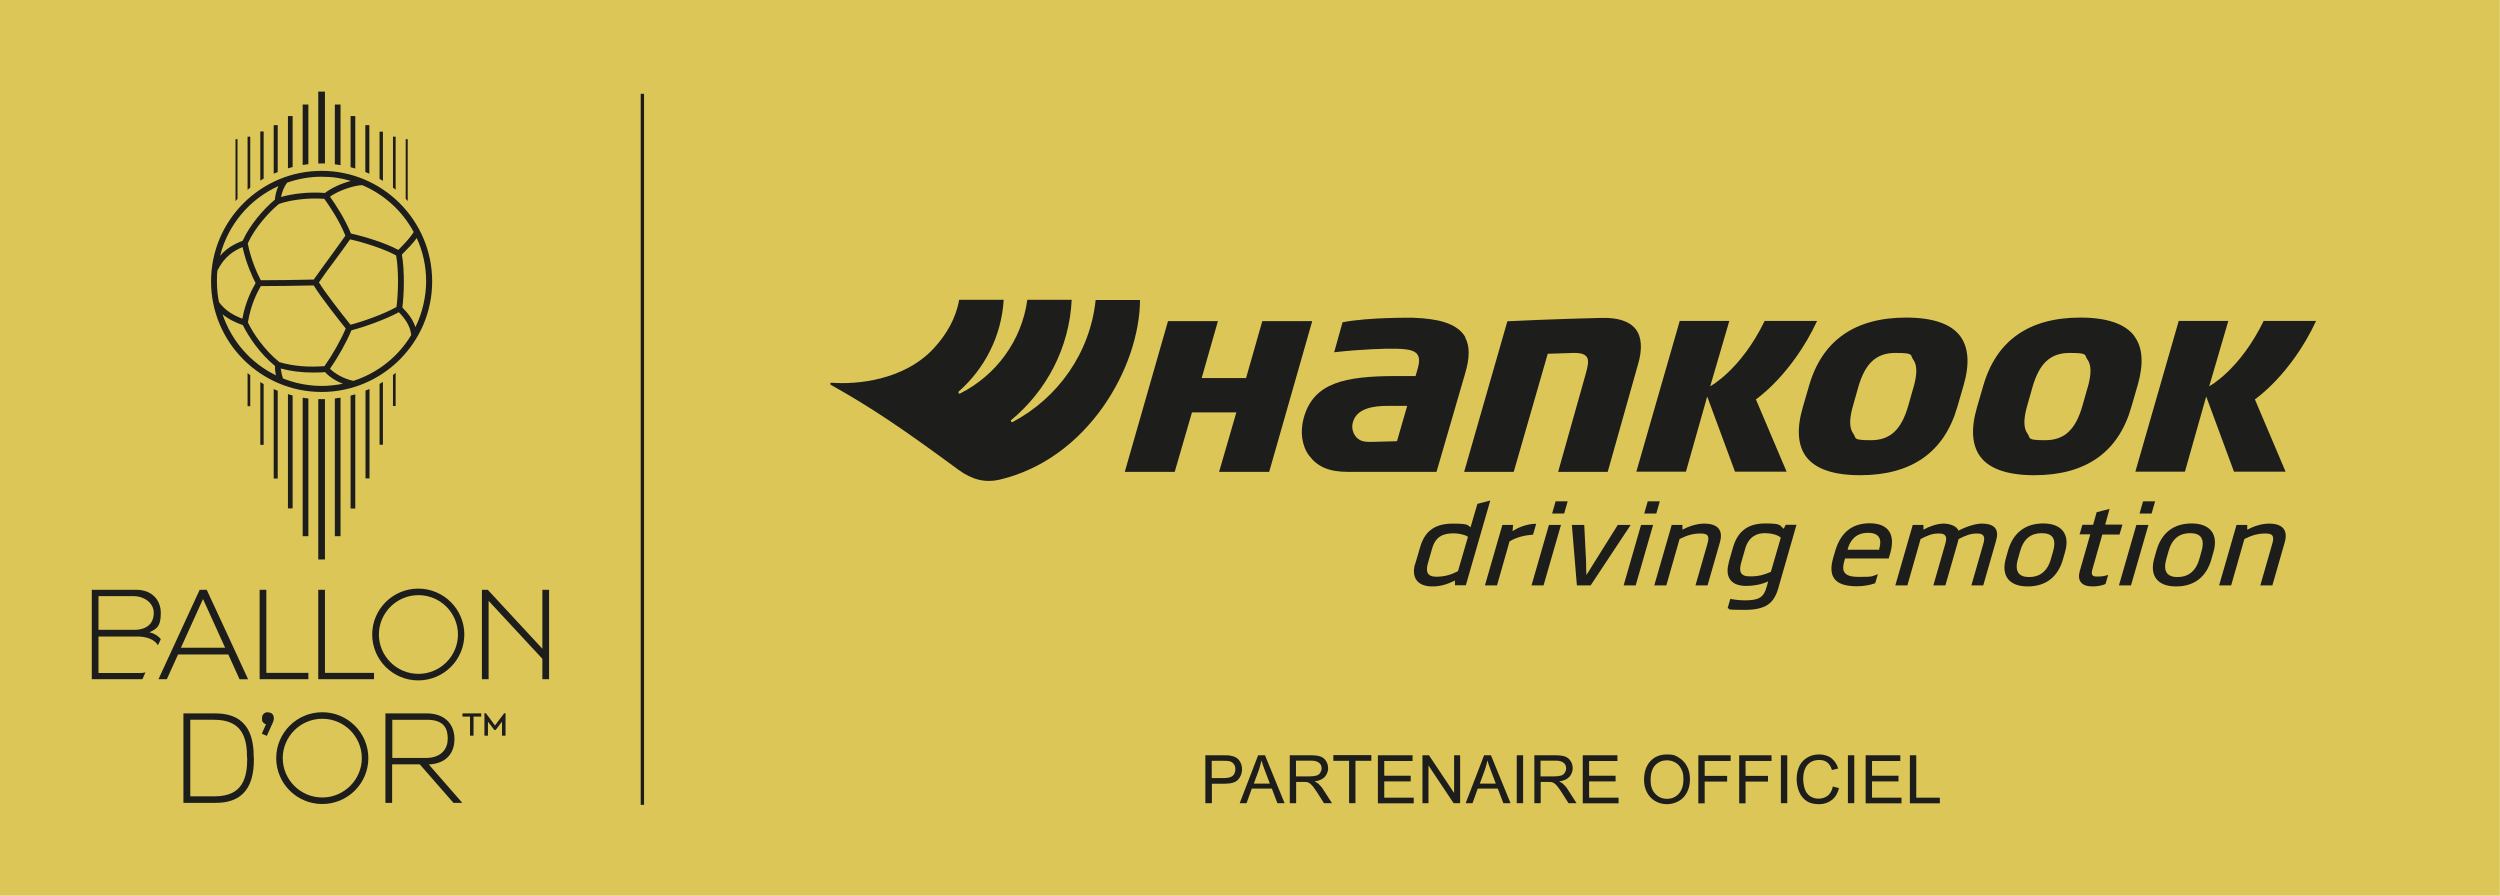
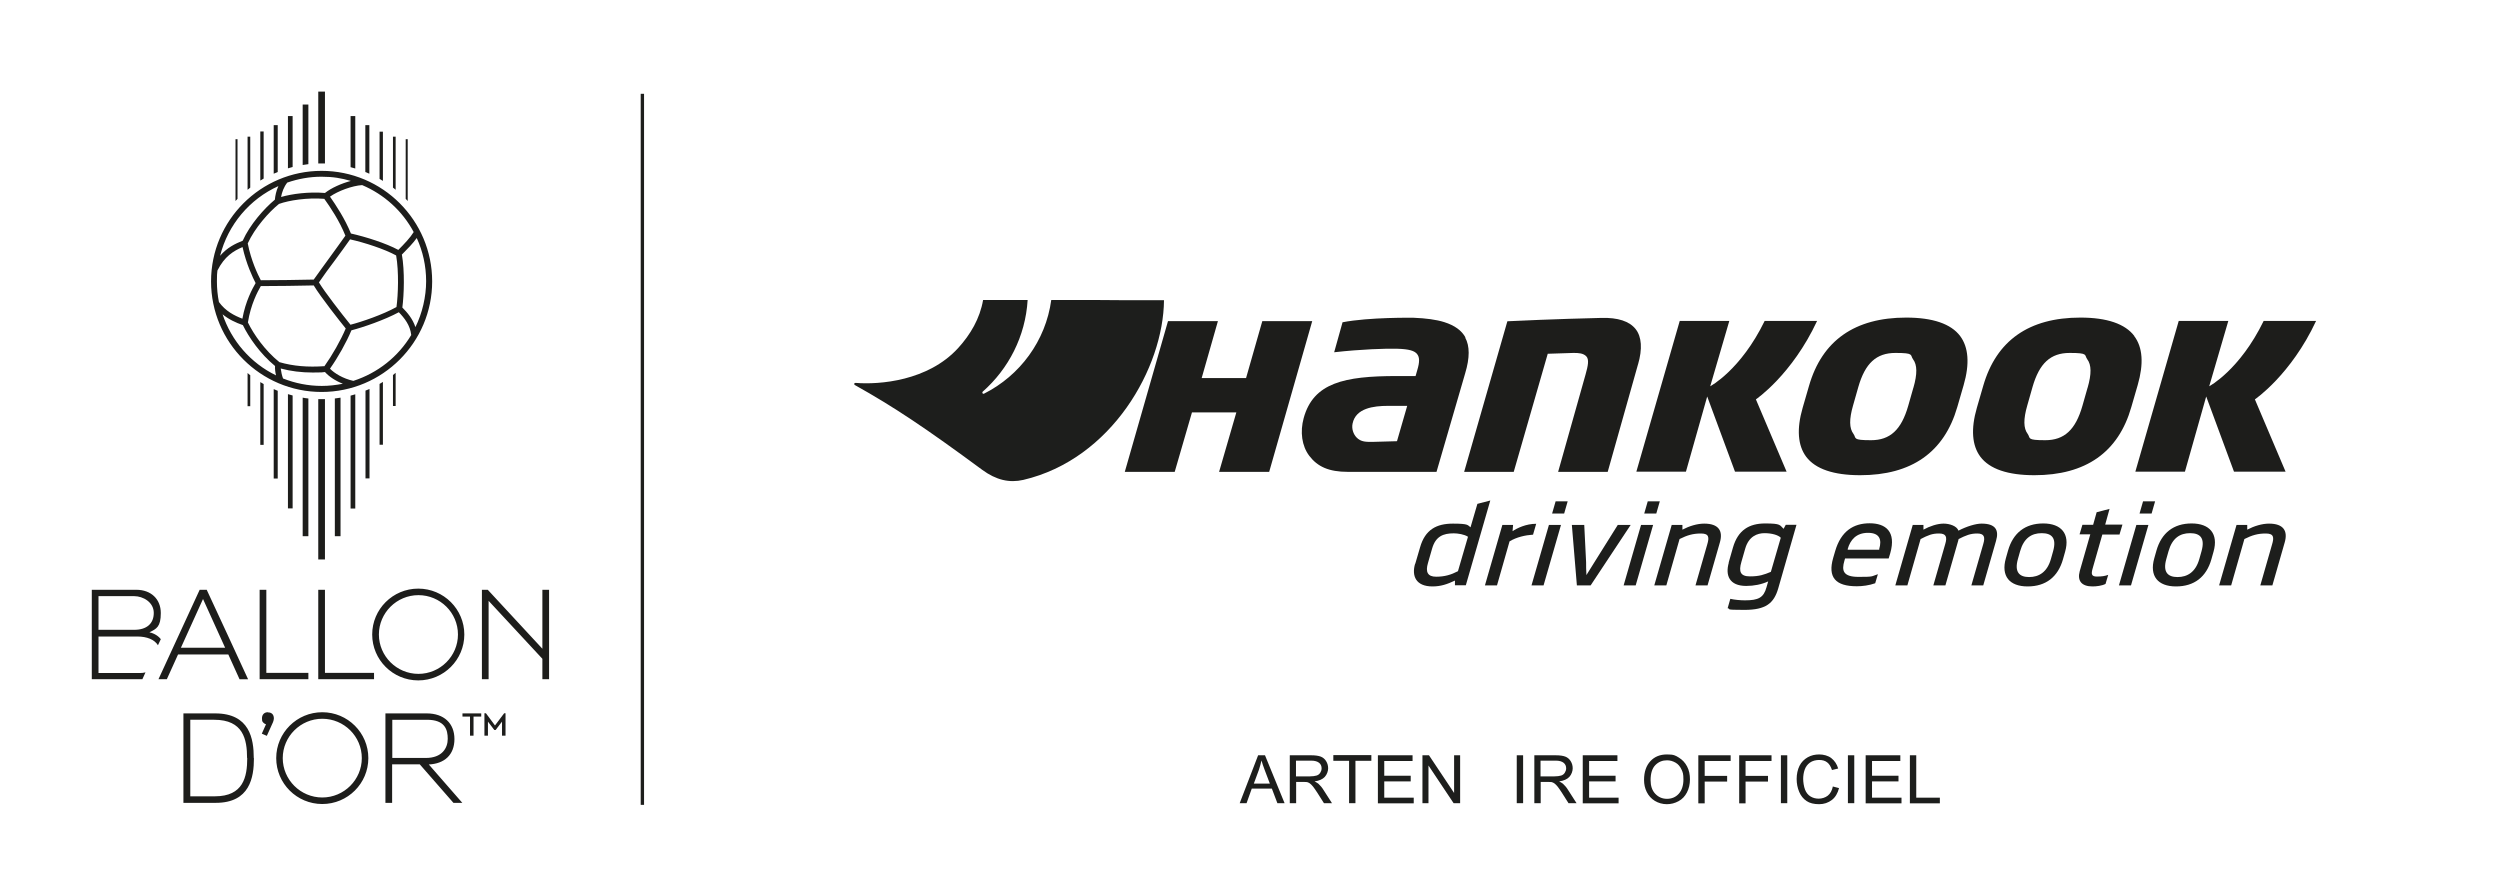
<svg xmlns="http://www.w3.org/2000/svg" viewBox="0 0 1492.5 534.7">
  <defs>
    <style>      .cls-1 {        fill: #1d1d1b;      }      .cls-1, .cls-2, .cls-3, .cls-4 {        stroke-width: 0px;      }      .cls-2 {        fill: #1d1d1b;      }      .cls-3 {        fill: #dbc657;      }      .cls-5 {        stroke: #1d1e1c;        stroke-miterlimit: 10;        stroke-width: 2px;      }      .cls-5, .cls-4 {        fill: #1d1e1c;      }    </style>
  </defs>
  <g id="Background">
-     <rect class="cls-3" x="0" y="0" width="1492.4" height="534.7" />
-   </g>
+     </g>
  <g id="Logo">
    <g>
      <g>
        <path class="cls-2" d="M184.1,405.5h-29.1v-53.4h4v49.6h25.1v3.8ZM194,352.1h-4v53.4h33.3v-3.8h-29.3v-49.6ZM323.8,352.1v35.2l-32.6-35.2h-3.5v53.4h4v-46.8l32.1,34.6v12.2h4v-53.4h-4ZM143,405.5l-6.7-14.8h-30l-6.7,14.8h-5l24.6-53.4h4.3v.2c.1,0,24.6,53.2,24.6,53.2h-5ZM134.4,386.7l-13.2-29.1-13.2,29.1h26.4ZM277.2,378.8c0,15.1-12.3,27.4-27.5,27.4s-27.5-12.3-27.5-27.4,12.3-27.4,27.5-27.4,27.5,12.3,27.5,27.4ZM273.4,378.8c0-13-10.6-23.5-23.6-23.5s-23.6,10.6-23.6,23.5,10.6,23.5,23.6,23.5,23.6-10.6,23.6-23.5ZM159.9,425.2c-2.1,0-3.5,1.4-3.5,3.6s.4,2.1,1,2.8c.4.4.8.6,1.4.8l-2.5,5.6,3,1.3,3.7-8.2c.3-.8.5-1.6.5-2.2,0-2.3-1.3-3.6-3.5-3.6ZM151.6,452.6c0,11.5-2.4,26.7-22.8,26.7h-19.3v-53.4h19c20.6,0,23,15.2,23,26.7ZM147.5,452.6c0-11.3-2.3-22.9-19.6-22.9h-14.3v45.7h14.7c17,0,19.3-11.6,19.3-22.9ZM256,456.4l20,22.9h-5.3l-20.1-23h-16.5v23h-4v-53.4h24.7c10.2,0,16.5,5.9,16.5,15.3s-5.9,14.8-15.5,15.2ZM254.2,452.5c9.7,0,13.1-5.9,13.1-11.4s-1.6-11.4-12.4-11.4h-20.7v22.8h20ZM219.9,452.6c0,15.1-12.3,27.4-27.5,27.4s-27.5-12.3-27.5-27.4,12.3-27.4,27.5-27.4,27.5,12.3,27.5,27.4ZM216,452.6c0-13-10.6-23.5-23.6-23.5s-23.6,10.6-23.6,23.5,10.6,23.5,23.6,23.5,23.6-10.6,23.6-23.5ZM86.9,401.3l-1.9,4.2c-.5,0-.9,0-1.4,0h-28.8v-53.4h26.6c8.8,0,14.6,5.6,14.6,13.9s-2.6,9.4-6.8,11.5c2.9.6,5.5,2.3,6.8,4.1l-1.7,3.6c-2.1-3.4-6.6-5.2-12.3-5.2h-23.2v21.8h24.5c1.3,0,2.5-.1,3.6-.4ZM58.8,376h21.3c7.5,0,11.7-3.7,11.7-10.1s-6.4-10-11.7-10h-21.3v20.1Z" />
        <path class="cls-2" d="M192,102c-36.4,0-66,29.6-66,66s29.6,66,66,66,66-29.6,66-66-29.6-66-66-66ZM209.2,193.8c-5.5-6.8-15.3-19.4-18.8-25.2,2.4-3.6,6.1-8.6,9.7-13.4,3.2-4.4,6.5-8.8,8.9-12.3,8.6,1.9,20.6,5.8,27.5,9.6,1.7,9.8,1.2,23.4.2,30.8-8.1,4.5-20.6,8.8-27.6,10.6ZM193.8,218.6c-10.1.7-18.7,0-27-2.4-8.7-7-15.4-16.7-18.8-23.7,1.7-10.8,5.8-18.4,7.7-21.7,7.8,0,24.5-.2,31.6-.4,4.1,6.9,16.1,22,19.1,25.7-3,7.1-8,15.9-12.7,22.5ZM144.8,190.3c-5-1.9-10.2-4.6-14.1-10-.8-4-1.2-8.1-1.2-12.3s.1-4.3.3-6.5c4.2-8.4,9.6-11.7,15-14,2.2,10.1,6.1,18.2,7.8,21.5-1.9,3.3-6,10.7-7.9,21.3ZM166.7,121.7c5.9-2.1,16.6-3.8,26.9-3,3.4,4.7,9.1,13.2,12.6,22-2.4,3.5-5.8,8-9,12.5-3.6,5-7.4,10.1-9.9,13.7-7,.2-23.8.4-31.6.4-1.8-3.4-5.8-11.7-7.8-22,4.2-9.2,12.5-18.6,18.7-23.6ZM240,151.9c3.3-3.3,6.5-6.6,8.8-9.8,3.6,7.9,5.6,16.6,5.6,25.8s-2.3,19.1-6.4,27.4c-1.6-4.9-4.8-8.7-7.8-11.7,1-7.6,1.5-21.6-.3-31.8ZM247,138.5c-2,3.3-5.7,7.2-9.2,10.7-7.4-4-19.4-7.8-28.3-9.8-3.5-8.7-9-17-12.5-22,4.8-3.4,13.2-6.5,19.2-6.9,13.2,5.6,24.1,15.5,30.8,28.1ZM209.5,108c-5.7,1.5-11.7,4.2-15.5,7.2-9.7-.8-19.6.5-26.2,2.4.5-2.8,1.7-6.1,3.7-8.6,6.4-2.2,13.3-3.5,20.4-3.5s11.9.9,17.5,2.5ZM166.2,111.1c-1.3,2.8-1.9,5.8-2.1,8.1-6.4,5.3-14.9,14.9-19.2,24.5-4.5,1.8-9.3,4.1-13.5,9,4.7-18.6,17.7-33.9,34.8-41.6ZM132.7,187.5c3.7,3.1,8,5.1,12.3,6.6,3.5,7.2,10.3,17.1,19.2,24.4-.1,1.6.1,3.7.6,5.6-15.1-7.3-26.7-20.6-32-36.7ZM169,226c-.7-1.8-1.2-4.2-1.4-6,6,1.6,12.3,2.4,19.1,2.4s4.8-.1,7.3-.3c2.4,2.7,6.3,5.3,10.7,7-4.1.8-8.3,1.3-12.6,1.3-8.1,0-15.9-1.6-23-4.4ZM211,227.4c-6.3-1.4-11.4-4.6-14-7.3,4.8-6.8,9.8-15.7,12.8-22.9,7-1.8,19.8-6.2,28.3-10.8,3.3,3.4,6.8,7.8,7.4,13.6-7.7,12.9-20,22.7-34.6,27.4Z" />
        <g>
          <g>
            <path class="cls-2" d="M234.6,223.9v18.5h1.6v-19.8c-.5.4-1.1.8-1.6,1.3Z" />
            <path class="cls-2" d="M226.6,229.2v36.3h2v-37.5c-.7.4-1.3.8-2,1.2Z" />
            <path class="cls-2" d="M218.2,233.3v52.3c-.2,0-.2,0-.2,0h2.6v-53.4c-.8.3-1.6.7-2.4,1Z" />
            <path class="cls-2" d="M209.3,236.2v67.4c0,0,0,0,0,0h2.8v-68.2c-.9.3-1.8.5-2.8.8Z" />
            <path class="cls-2" d="M199.9,237.9v82.2c.2,0,.2,0,.2,0h3.2v-82.7c-1.1.2-2.2.3-3.4.5Z" />
            <path class="cls-2" d="M192,238.3c-.7,0-1.3,0-2,0v95.7h4v-95.7c-.7,0-1.3,0-2,0Z" />
            <path class="cls-2" d="M180.7,237.4v82.7h3.2s0,0,.2,0v-82.2c-1.1-.1-2.3-.3-3.4-.5Z" />
            <path class="cls-2" d="M174.7,303.5v-67.4c-.9-.2-1.8-.5-2.8-.8v68.2h2.8s0,0,0,0Z" />
            <path class="cls-2" d="M165.8,285.6v-52.3c-.8-.3-1.6-.7-2.4-1v53.4h2.6s0,0-.2,0Z" />
            <path class="cls-2" d="M155.4,228.1v37.5h2v-36.3c-.7-.4-1.3-.8-2-1.2Z" />
            <path class="cls-2" d="M147.8,222.7v19.8h1.6v-18.5c-.5-.4-1.1-.8-1.6-1.3Z" />
          </g>
          <g>
            <path class="cls-2" d="M243.4,120v-36.9h-1.2v35.6c.4.4.8.8,1.2,1.3Z" />
            <path class="cls-2" d="M236.2,113.3v-31.7h-1.6v30.4c.5.4,1.1.8,1.6,1.3Z" />
            <path class="cls-2" d="M228.6,107.9v-29.3h-2v28.2c.7.4,1.3.8,2,1.2Z" />
            <path class="cls-2" d="M220.5,103.7v-29h-2.4v28c.8.3,1.6.7,2.4,1Z" />
            <path class="cls-2" d="M212.1,100.5v-31.2h-2.8v30.5c.9.2,1.8.5,2.8.8Z" />
-             <path class="cls-2" d="M203.3,98.5v-36.1h-3.4v35.7c1.1.1,2.3.3,3.4.5Z" />
            <path class="cls-2" d="M192,97.6c.7,0,1.3,0,2,0v-42.9h-4v42.9c.7,0,1.3,0,2,0Z" />
            <path class="cls-2" d="M184.1,98.1v-35.7h-3.4v36.1c1.1-.2,2.2-.3,3.4-.5Z" />
            <path class="cls-2" d="M174.7,99.8v-30.5h-2.8v31.2c.9-.3,1.8-.5,2.8-.8Z" />
            <path class="cls-2" d="M165.8,102.7v-28h-2.4v29c.8-.3,1.6-.7,2.4-1Z" />
            <path class="cls-2" d="M157.4,106.7v-28.2h-2v29.3c.7-.4,1.3-.8,2-1.2Z" />
            <path class="cls-2" d="M149.4,112v-30.4h-1.6v31.7c.5-.4,1.1-.8,1.6-1.3Z" />
            <path class="cls-2" d="M141.8,118.7v-35.6h-1.2v36.9c.4-.4.8-.9,1.2-1.3Z" />
          </g>
        </g>
      </g>
      <g>
        <path class="cls-2" d="M287.2,427.8h-4.5v11.4h-2.1v-11.4h-4.5v-1.9h11.2v1.9Z" />
        <polygon class="cls-2" points="295.5 433.1 290.1 425.8 289.2 425.8 289.2 439.2 291.3 439.2 291.3 430.8 295.1 435.8 295.9 435.8 299.7 430.8 299.7 439.2 301.8 439.2 301.8 425.8 301 425.8 295.5 433.1" />
      </g>
    </g>
  </g>
  <g id="Ebene_3" data-name="Ebene 3">
    <line class="cls-5" x1="383.5" y1="56" x2="383.5" y2="480.5" />
    <g>
-       <path class="cls-4" d="M719.6,479.5v-28.6h10.8c1.9,0,3.4,0,4.4.3,1.4.2,2.6.7,3.5,1.3s1.7,1.6,2.3,2.8.9,2.5.9,3.9c0,2.4-.8,4.5-2.3,6.2s-4.3,2.5-8.4,2.5h-7.3v11.6h-3.8ZM723.4,464.5h7.4c2.4,0,4.2-.5,5.2-1.4s1.5-2.2,1.5-3.8-.3-2.2-.9-3.1-1.4-1.4-2.4-1.7c-.6-.2-1.8-.3-3.5-.3h-7.3v10.2Z" />
      <path class="cls-4" d="M740.1,479.5l11-28.6h4.1l11.7,28.6h-4.3l-3.3-8.7h-12l-3.1,8.7h-4ZM748.4,467.8h9.7l-3-7.9c-.9-2.4-1.6-4.4-2-5.9-.4,1.8-.9,3.7-1.5,5.5l-3.1,8.4Z" />
      <path class="cls-4" d="M770,479.5v-28.6h12.7c2.6,0,4.5.3,5.8.8s2.4,1.4,3.2,2.7,1.2,2.7,1.2,4.3-.7,3.7-2,5.1-3.3,2.3-6.1,2.7c1,.5,1.8,1,2.3,1.4,1.1,1,2.2,2.3,3.1,3.8l5,7.8h-4.8l-3.8-6c-1.1-1.7-2-3-2.7-3.9s-1.4-1.5-1.9-1.9-1.1-.6-1.7-.8c-.4,0-1.1-.1-2.1-.1h-4.4v12.7h-3.8ZM773.8,463.5h8.1c1.7,0,3.1-.2,4.1-.5s1.7-.9,2.2-1.7.8-1.6.8-2.6c0-1.4-.5-2.5-1.5-3.3s-2.5-1.3-4.7-1.3h-9.1v9.5Z" />
      <path class="cls-4" d="M805.4,479.5v-25.3h-9.4v-3.4h22.7v3.4h-9.5v25.3h-3.8Z" />
      <path class="cls-4" d="M822.6,479.5v-28.6h20.7v3.4h-16.9v8.8h15.8v3.4h-15.8v9.7h17.6v3.4h-21.4Z" />
      <path class="cls-4" d="M849.2,479.5v-28.6h3.9l15,22.5v-22.5h3.6v28.6h-3.9l-15-22.5v22.5h-3.6Z" />
-       <path class="cls-4" d="M875,479.5l11-28.6h4.1l11.7,28.6h-4.3l-3.3-8.7h-12l-3.1,8.7h-4ZM883.3,467.8h9.7l-3-7.9c-.9-2.4-1.6-4.4-2-5.9-.4,1.8-.9,3.7-1.5,5.5l-3.1,8.4Z" />
      <path class="cls-4" d="M905.5,479.5v-28.6h3.8v28.6h-3.8Z" />
      <path class="cls-4" d="M916,479.5v-28.6h12.7c2.6,0,4.5.3,5.8.8s2.4,1.4,3.2,2.7,1.2,2.7,1.2,4.3-.7,3.7-2,5.1-3.3,2.3-6.1,2.7c1,.5,1.8,1,2.3,1.4,1.1,1,2.2,2.3,3.1,3.8l5,7.8h-4.8l-3.8-6c-1.1-1.7-2-3-2.7-3.9s-1.4-1.5-1.9-1.9-1.1-.6-1.7-.8c-.4,0-1.1-.1-2.1-.1h-4.4v12.7h-3.8ZM919.8,463.5h8.1c1.7,0,3.1-.2,4.1-.5s1.7-.9,2.2-1.7.8-1.6.8-2.6c0-1.4-.5-2.5-1.5-3.3s-2.5-1.3-4.7-1.3h-9.1v9.5Z" />
      <path class="cls-4" d="M944.9,479.5v-28.6h20.7v3.4h-16.9v8.8h15.8v3.4h-15.8v9.7h17.6v3.4h-21.4Z" />
      <path class="cls-4" d="M981.5,465.6c0-4.8,1.3-8.5,3.8-11.2s5.8-4,9.9-4,5,.6,7.1,1.9,3.7,3,4.9,5.3,1.7,4.8,1.7,7.7-.6,5.5-1.8,7.8-2.8,4-5,5.2-4.5,1.8-7,1.8-5.1-.7-7.2-2-3.7-3.1-4.8-5.3-1.6-4.6-1.6-7.1ZM985.4,465.7c0,3.5.9,6.2,2.8,8.2s4.2,3,7,3,5.2-1,7-3,2.8-4.9,2.8-8.5-.4-4.4-1.2-6.1-1.9-3.1-3.5-4-3.2-1.4-5.1-1.4c-2.7,0-5,.9-6.9,2.8s-2.9,4.9-2.9,9.2Z" />
      <path class="cls-4" d="M1013.9,479.5v-28.6h19.3v3.4h-15.5v8.9h13.4v3.4h-13.4v13h-3.8Z" />
      <path class="cls-4" d="M1038.3,479.5v-28.6h19.3v3.4h-15.5v8.9h13.4v3.4h-13.4v13h-3.8Z" />
      <path class="cls-4" d="M1063.2,479.5v-28.6h3.8v28.6h-3.8Z" />
      <path class="cls-4" d="M1094.1,469.5l3.8,1c-.8,3.1-2.2,5.5-4.3,7.1s-4.6,2.5-7.6,2.5-5.6-.6-7.5-1.9-3.4-3.1-4.4-5.5-1.5-4.9-1.5-7.7.6-5.6,1.7-7.8,2.8-3.9,4.9-5.1,4.4-1.7,6.9-1.7,5.3.7,7.2,2.2,3.3,3.5,4.1,6.2l-3.7.9c-.7-2.1-1.6-3.6-2.9-4.6s-2.9-1.4-4.8-1.4-4,.5-5.5,1.6-2.5,2.5-3.1,4.2-.9,3.6-.9,5.5.4,4.6,1.1,6.4,1.8,3.2,3.3,4.1,3.1,1.3,4.9,1.3,3.9-.6,5.4-1.8,2.5-3,3-5.4Z" />
      <path class="cls-4" d="M1103.2,479.5v-28.6h3.8v28.6h-3.8Z" />
      <path class="cls-4" d="M1113.8,479.5v-28.6h20.7v3.4h-16.9v8.8h15.8v3.4h-15.8v9.7h17.6v3.4h-21.4Z" />
      <path class="cls-4" d="M1140.2,479.5v-28.6h3.8v25.3h14.1v3.4h-17.9Z" />
    </g>
    <g>
      <g>
        <path class="cls-4" d="M844.9,336.6l2.9-9.9c3-10.5,9.8-14.1,19.6-14.1s8.7,1,10.5,2.2l4.1-14,7.7-2-14.6,50.6h-6.5v-2.8c-4.6,2.2-8.5,3.5-13.4,3.5-10,0-12.5-6.3-10.4-13.5ZM876.3,320.4c-2.1-1.4-6-2-8.4-2-6.3,0-10.8,1.8-12.9,9l-2.5,8.7c-1.6,5.4-.2,8.2,4.9,8.2s9-1.2,13-3.3l6-20.6Z" />
        <path class="cls-4" d="M915.1,319.2c-4.4.3-9.6,1.4-13.9,4l-7.5,26.3h-7.2l10.4-36.1h6.4l-.3,3.7c2.7-1.8,8-4.4,14.1-4.4l-1.9,6.6Z" />
        <path class="cls-4" d="M921.5,349.5h-7.2l10.4-36.1h7.2l-10.4,36.1ZM933.8,306.6h-7.2l2.1-7.3h7.2l-2.1,7.3Z" />
        <path class="cls-4" d="M949.8,349.5h-8.4l-3-36.1h7.4l1.1,22.2c0,2.3,0,4.6.2,7.7h0c2-3.1,3.3-5.4,4.8-7.7l13.9-22.2h7.7l-23.9,36.1Z" />
        <path class="cls-4" d="M976.5,349.5h-7.2l10.4-36.1h7.2l-10.4,36.1ZM988.8,306.6h-7.2l2.1-7.3h7.2l-2.1,7.3Z" />
        <path class="cls-4" d="M1019.4,349.5h-7.2l7-24.4c1.3-4.3,1.1-6.6-3.7-6.6s-8.2,1-12.8,3.3l-7.9,27.7h-7.2l10.4-36.1h6.4v2.8c4.2-2.2,8.9-3.6,13-3.6,8.7,0,11.3,4.4,9.4,11.1l-7.4,25.8Z" />
        <path class="cls-4" d="M1032,335.9l2.6-9.1c3-10.3,9.6-14.3,19.2-14.3s8.6,1,11,3.2l1.3-2.4h6.4l-10.9,38c-2.6,8.9-7.4,12.8-20.2,12.8s-7.5-.5-10-1l1.6-5.6c2.6.6,6.1.9,8.7.9,8.1,0,11.2-1.6,12.9-7.8l1-3.5c-3.9,1.8-8.5,2.7-13.1,2.7-10.1,0-12.6-6.3-10.4-13.9ZM1063.1,321c-1.5-1.6-5.4-2.7-9.7-2.7s-9.4,1.9-11.5,9.2l-2.3,8c-1.7,5.8-.6,8.6,5.1,8.6s8.4-1,12.5-2.7l5.9-20.3Z" />
        <path class="cls-4" d="M1127.5,333.4h-26l-.4,1.4c-1.7,5.8-.9,9.6,8.5,9.6s7.4-.3,11.5-1.6l-1.6,5.4c-3.6,1.3-7.7,1.8-11,1.8-12.8,0-17.4-5.4-14.1-16.9l1.2-4.1c3.5-12,11-16.6,20.6-16.6s15.9,5,12.3,17.8l-.9,3ZM1121.9,328.2v-.5c1.6-5.4.4-9.6-6.7-9.6s-10.6,4.3-12.1,9.6v.5c-.1,0,18.8,0,18.8,0Z" />
        <path class="cls-4" d="M1184.1,349.5h-7.2l7.1-24.7c1.3-4.3.5-6.3-3.6-6.3s-6.7,1.1-11.1,3.3l-.3,1.2-7.6,26.5h-7.2l7.1-24.7c1.3-4.3.5-6.3-3.7-6.3s-6.4,1-11,3.3l-7.9,27.7h-7.2l10.4-36.1h6.4v2.8c3.8-2.1,8.4-3.6,12-3.6s7.9,1.4,8.9,4.2c5-2.6,10.4-4.2,13.8-4.2,8.2,0,10.6,3.7,8.6,10.4l-7.6,26.5Z" />
        <path class="cls-4" d="M1231.6,333.9c-3,10.5-10.2,16.2-21.1,16.2s-16-6.2-13-16.8l1.3-4.6c3-10.5,10.2-16.2,21-16.2s16.1,6.2,13.1,16.8l-1.3,4.6ZM1225.7,329.1c2.2-7.8-.7-10.8-6.8-10.8s-10.7,3-12.9,10.8l-1.3,4.6c-2.2,7.8.8,10.8,6.7,10.8s10.8-3,13-10.8l1.3-4.6Z" />
        <path class="cls-4" d="M1265.4,319.1h-10.3l-5.8,20.3c-1,3.4-.6,4.8,2.5,4.8s4.8-.3,6.8-1l-1.6,5.4c-2.1,1.1-5.4,1.5-7.8,1.5-6.4,0-9.2-3.3-7.6-9.1l6.3-22h-6.4l1.7-5.7h6.4l2.1-7.5,7.7-2-2.6,9.4h10.3l-1.7,5.7Z" />
        <path class="cls-4" d="M1272.2,349.5h-7.2l10.4-36.1h7.2l-10.4,36.1ZM1284.5,306.6h-7.2l2.1-7.3h7.2l-2.1,7.3Z" />
        <path class="cls-4" d="M1320.2,333.9c-3,10.5-10.2,16.2-21.1,16.2s-16-6.2-13-16.8l1.3-4.6c3-10.5,10.2-16.2,21-16.2s16.1,6.2,13.1,16.8l-1.3,4.6ZM1314.3,329.1c2.2-7.8-.7-10.8-6.8-10.8s-10.7,3-12.9,10.8l-1.3,4.6c-2.2,7.8.8,10.8,6.7,10.8s10.8-3,13-10.8l1.3-4.6Z" />
        <path class="cls-4" d="M1356.6,349.5h-7.2l7-24.4c1.3-4.3,1.1-6.6-3.7-6.6s-8.2,1-12.8,3.3l-7.9,27.7h-7.2l10.4-36.1h6.4v2.8c4.2-2.2,8.9-3.6,13-3.6,8.7,0,11.3,4.4,9.4,11.1l-7.4,25.8Z" />
      </g>
      <g>
        <path class="cls-1" d="M977.9,217.5l-18.1,64.2h-29.6l16.4-58.2c1.4-5,2.3-9,.3-10.9-1.8-1.7-4.3-1.9-7.5-1.9l-15.4.5-20.3,70.5h-29.6l25.8-89.9c3.5-.2,29.8-1.4,56-2,10-.3,16.9,2,20.6,6.7,3.6,4.6,4.1,11.8,1.4,21.1Z" />
        <path class="cls-1" d="M1048.3,238.5l18.3,43.1h-30.8l-16.6-44.9-12.7,44.9h-29.6l25.9-90h29.6l-11.4,39s18.2-9.6,32.5-39h31.3c-15,32.2-36.5,46.8-36.5,46.8Z" />
        <path class="cls-1" d="M1346.2,238.5l18.3,43.1h-30.8l-16.6-44.9-12.7,44.9h-29.6l25.9-90h29.6l-11.4,39s18.2-9.6,32.5-39h31.3c-15,32.2-36.5,46.8-36.5,46.8Z" />
        <path class="cls-1" d="M1170.2,200.6c-5.5-7.3-16.4-11-32.2-11-30.7,0-50.2,13.7-58,40.7l-3.8,13.1c-3.7,12.8-2.9,22.6,2.1,29.3,5.5,7.3,16.4,11,32.2,11,30.7,0,50.2-13.7,58-40.7l3.8-13.1c3.7-12.8,2.9-22.6-2.1-29.3ZM1142.3,231.4l-3.1,10.9c-4.1,14.3-10.8,20.5-22.2,20.5s-8.6-1.2-10.5-3.8c-2.5-3.3-2.6-8.7-.2-17l3.1-10.9c4.1-14.3,10.8-20.4,22.2-20.4s8.6,1.2,10.5,3.8c2.5,3.3,2.6,8.7.2,17Z" />
        <path class="cls-1" d="M1274.2,200.6c-5.5-7.3-16.4-11-32.2-11-30.7,0-50.2,13.7-58,40.7l-3.8,13.1c-3.7,12.8-2.9,22.6,2.1,29.3,5.5,7.3,16.4,11,32.2,11,30.7,0,50.2-13.7,57.9-40.7l3.8-13.1c3.7-12.8,3-22.6-2.1-29.3ZM1246.3,231.4l-3.1,10.9c-4.1,14.3-10.8,20.5-22.2,20.5s-8.6-1.2-10.5-3.8c-2.5-3.3-2.6-8.7-.2-17l3.1-10.9c4.1-14.3,10.8-20.4,22.2-20.4s8.6,1.2,10.5,3.8c2.5,3.3,2.6,8.7.2,17Z" />
        <path class="cls-1" d="M874.9,201.5c-2.3-4.2-6.4-7.2-12.7-9.2-4.8-1.5-10.9-2.3-18.3-2.6-.3,0-26.5-.4-42.4,2.7l-5,17.9c16-1.8,31.1-2.3,37.6-2.1,7.1.2,10.5,1.2,12,3.3,1.4,1.8,1.5,4.6,0,9.5l-1,3.5h-11.2c-31.3,0-49.8,4-55.6,25.1-2.2,8.1-1.2,16.6,3.4,22.6,4.9,6.4,11.6,9.5,23,9.5h52.9l17.1-58.8c2.8-9.3,2.8-16.3,0-21.4ZM833.9,263.4l-14.4.4c-3.6,0-7,.2-9.7-2.7-1.8-1.9-3-5.1-2.3-8.3,1.9-9.1,12.4-10.5,21.1-10.5h11.5l-6.1,21.1Z" />
        <polygon class="cls-1" points="753.6 191.7 743.9 225.7 717.4 225.7 727.1 191.7 697.3 191.7 671.5 281.7 701.3 281.7 711.6 246.2 738.1 246.2 727.8 281.7 757.7 281.7 783.4 191.7 753.6 191.7" />
-         <path class="cls-4" d="M654.1,179.1c-3.3,31.6-22.5,58.5-49.5,72.8-.8.4-1.5-.6-.8-1.2,20.9-17.4,34.6-42.9,36-71.7h-26.5c-3.3,24.4-18.7,45.1-40.1,55.9-.8.4-1.4-.6-.8-1.2,15.4-13.6,25.5-33,26.8-54.7h-26.6c-1.9,11.1-7.6,20.7-14.9,28.7-18,19.7-47,21.9-61.1,20.8,0,0-.7-.1-.9.4-.2.6.4.9.4.9,23.4,13.1,42.1,25.6,76,50.6,8.3,6.1,16.2,7.9,24.5,6,52.9-12.4,83.7-67.1,84-107.3h-26.5Z" />
+         <path class="cls-4" d="M654.1,179.1h-26.5c-3.3,24.4-18.7,45.1-40.1,55.9-.8.4-1.4-.6-.8-1.2,15.4-13.6,25.5-33,26.8-54.7h-26.6c-1.9,11.1-7.6,20.7-14.9,28.7-18,19.7-47,21.9-61.1,20.8,0,0-.7-.1-.9.4-.2.6.4.9.4.9,23.4,13.1,42.1,25.6,76,50.6,8.3,6.1,16.2,7.9,24.5,6,52.9-12.4,83.7-67.1,84-107.3h-26.5Z" />
      </g>
    </g>
  </g>
</svg>